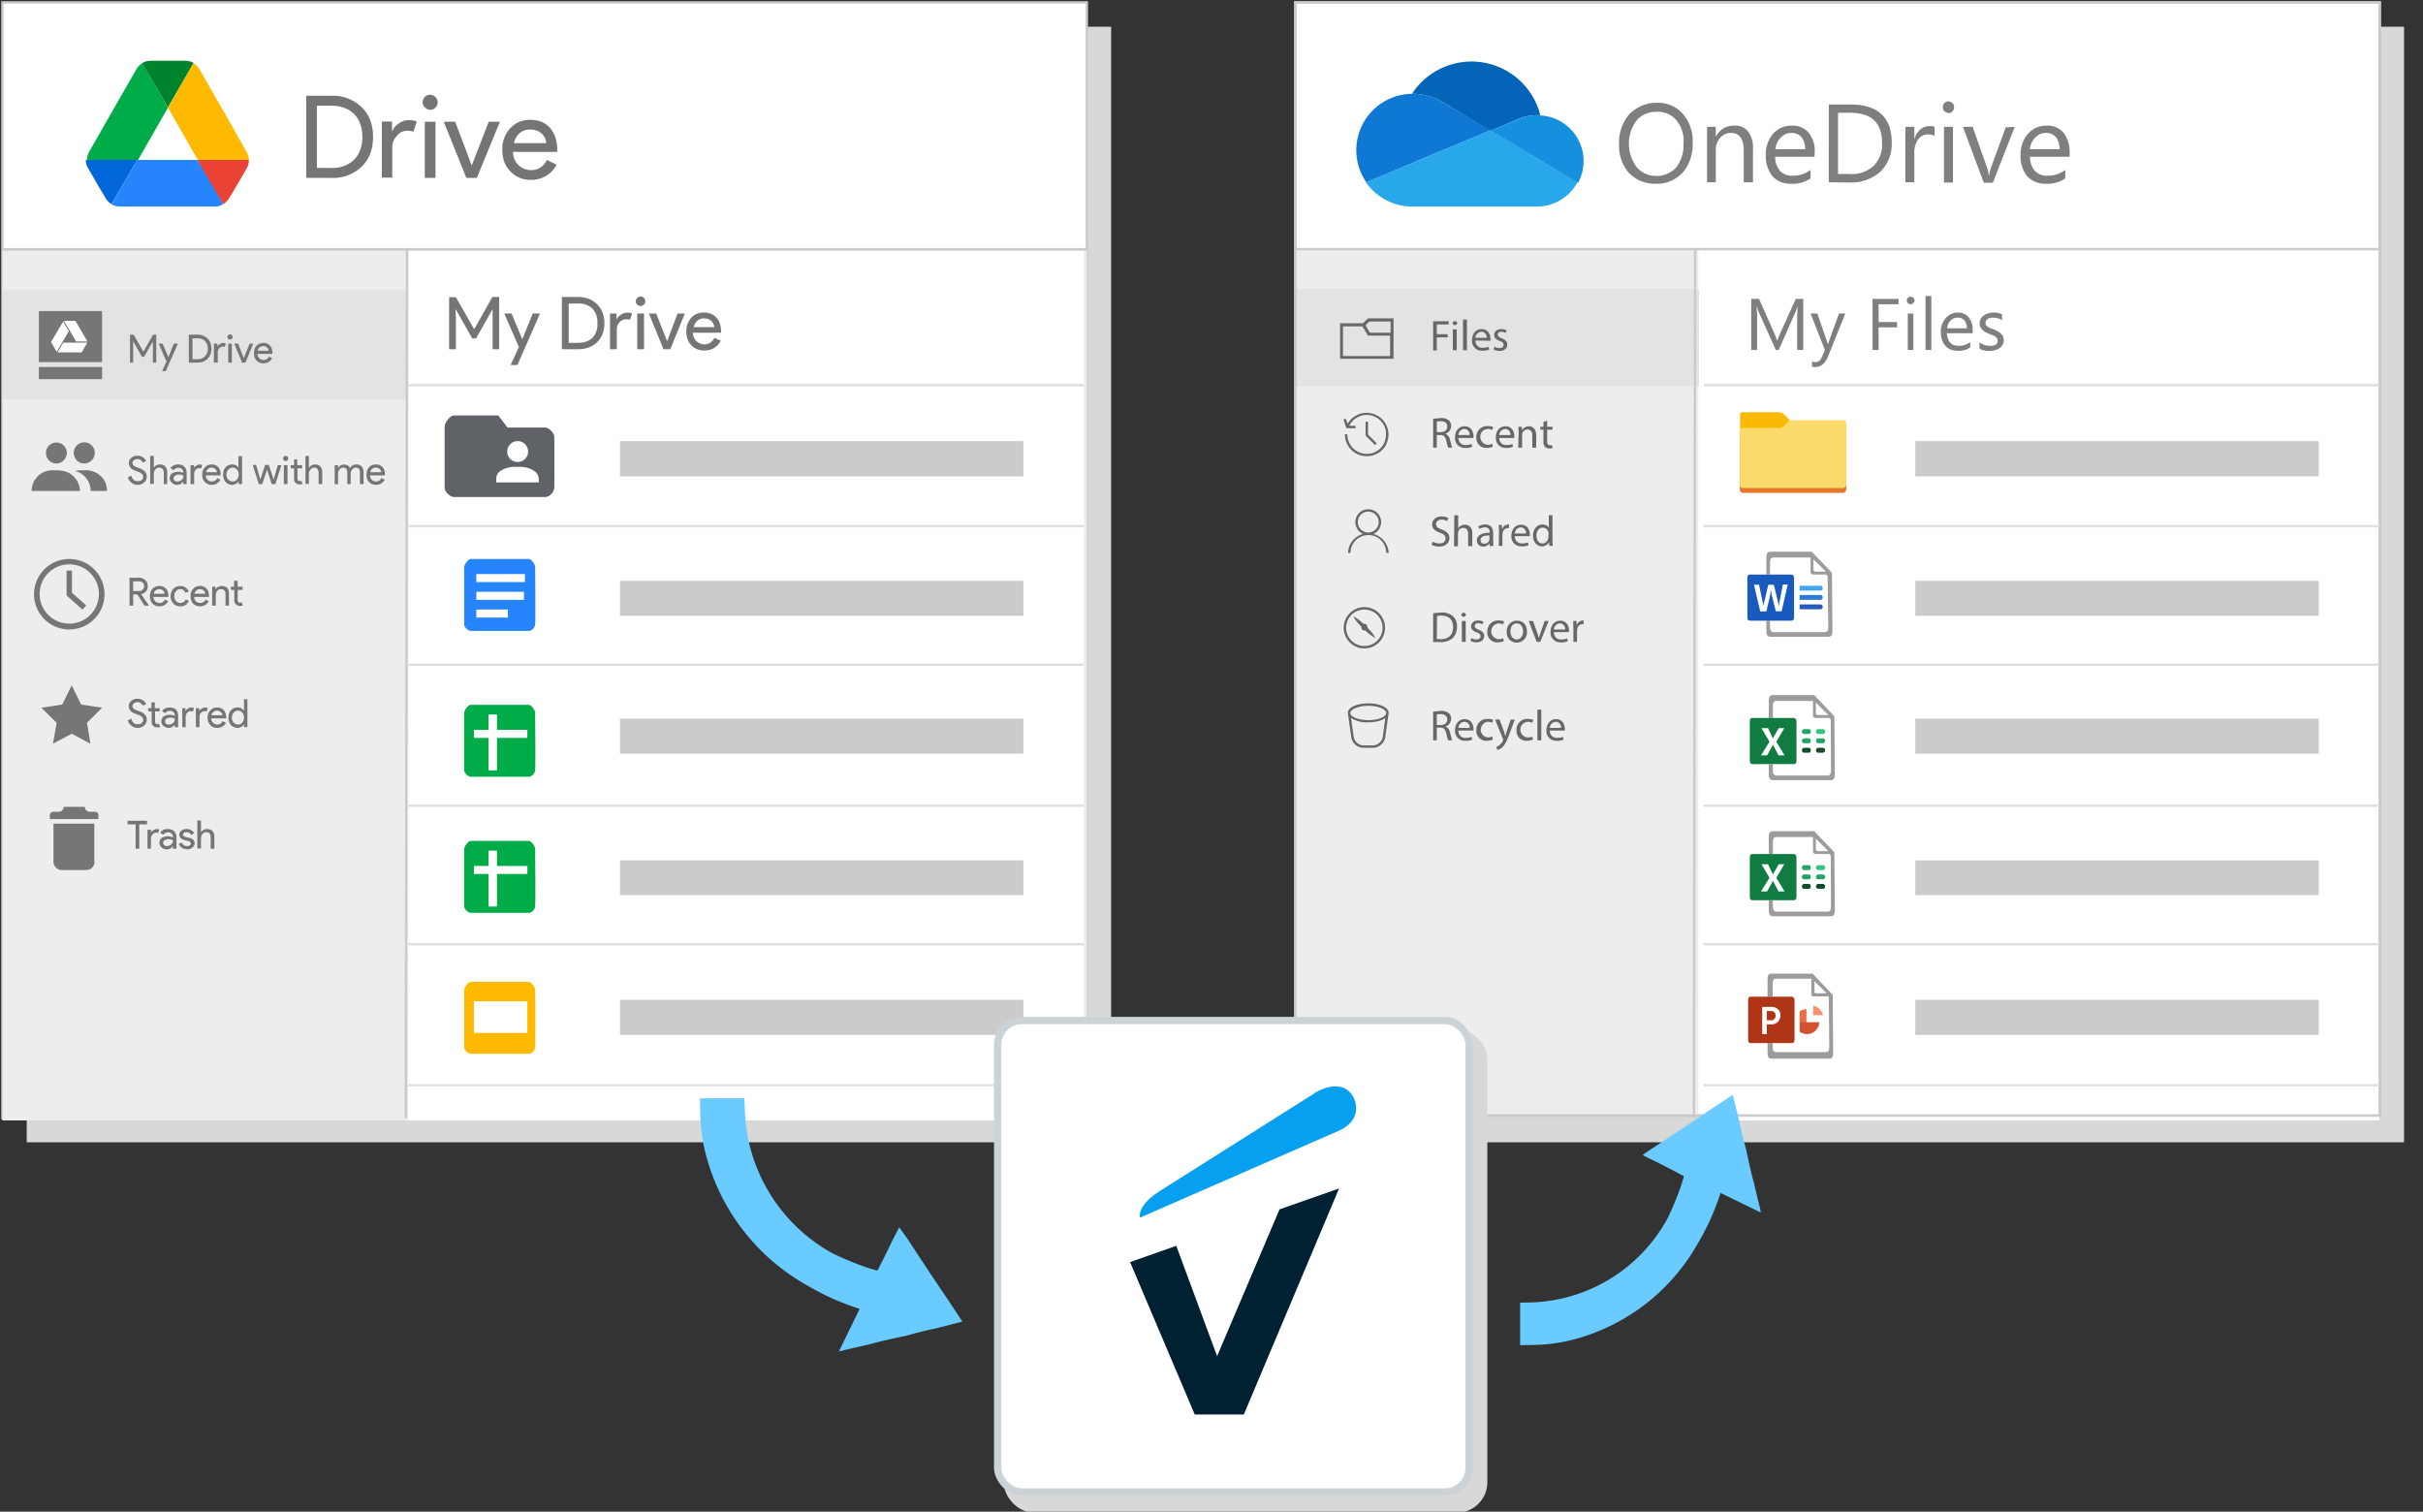
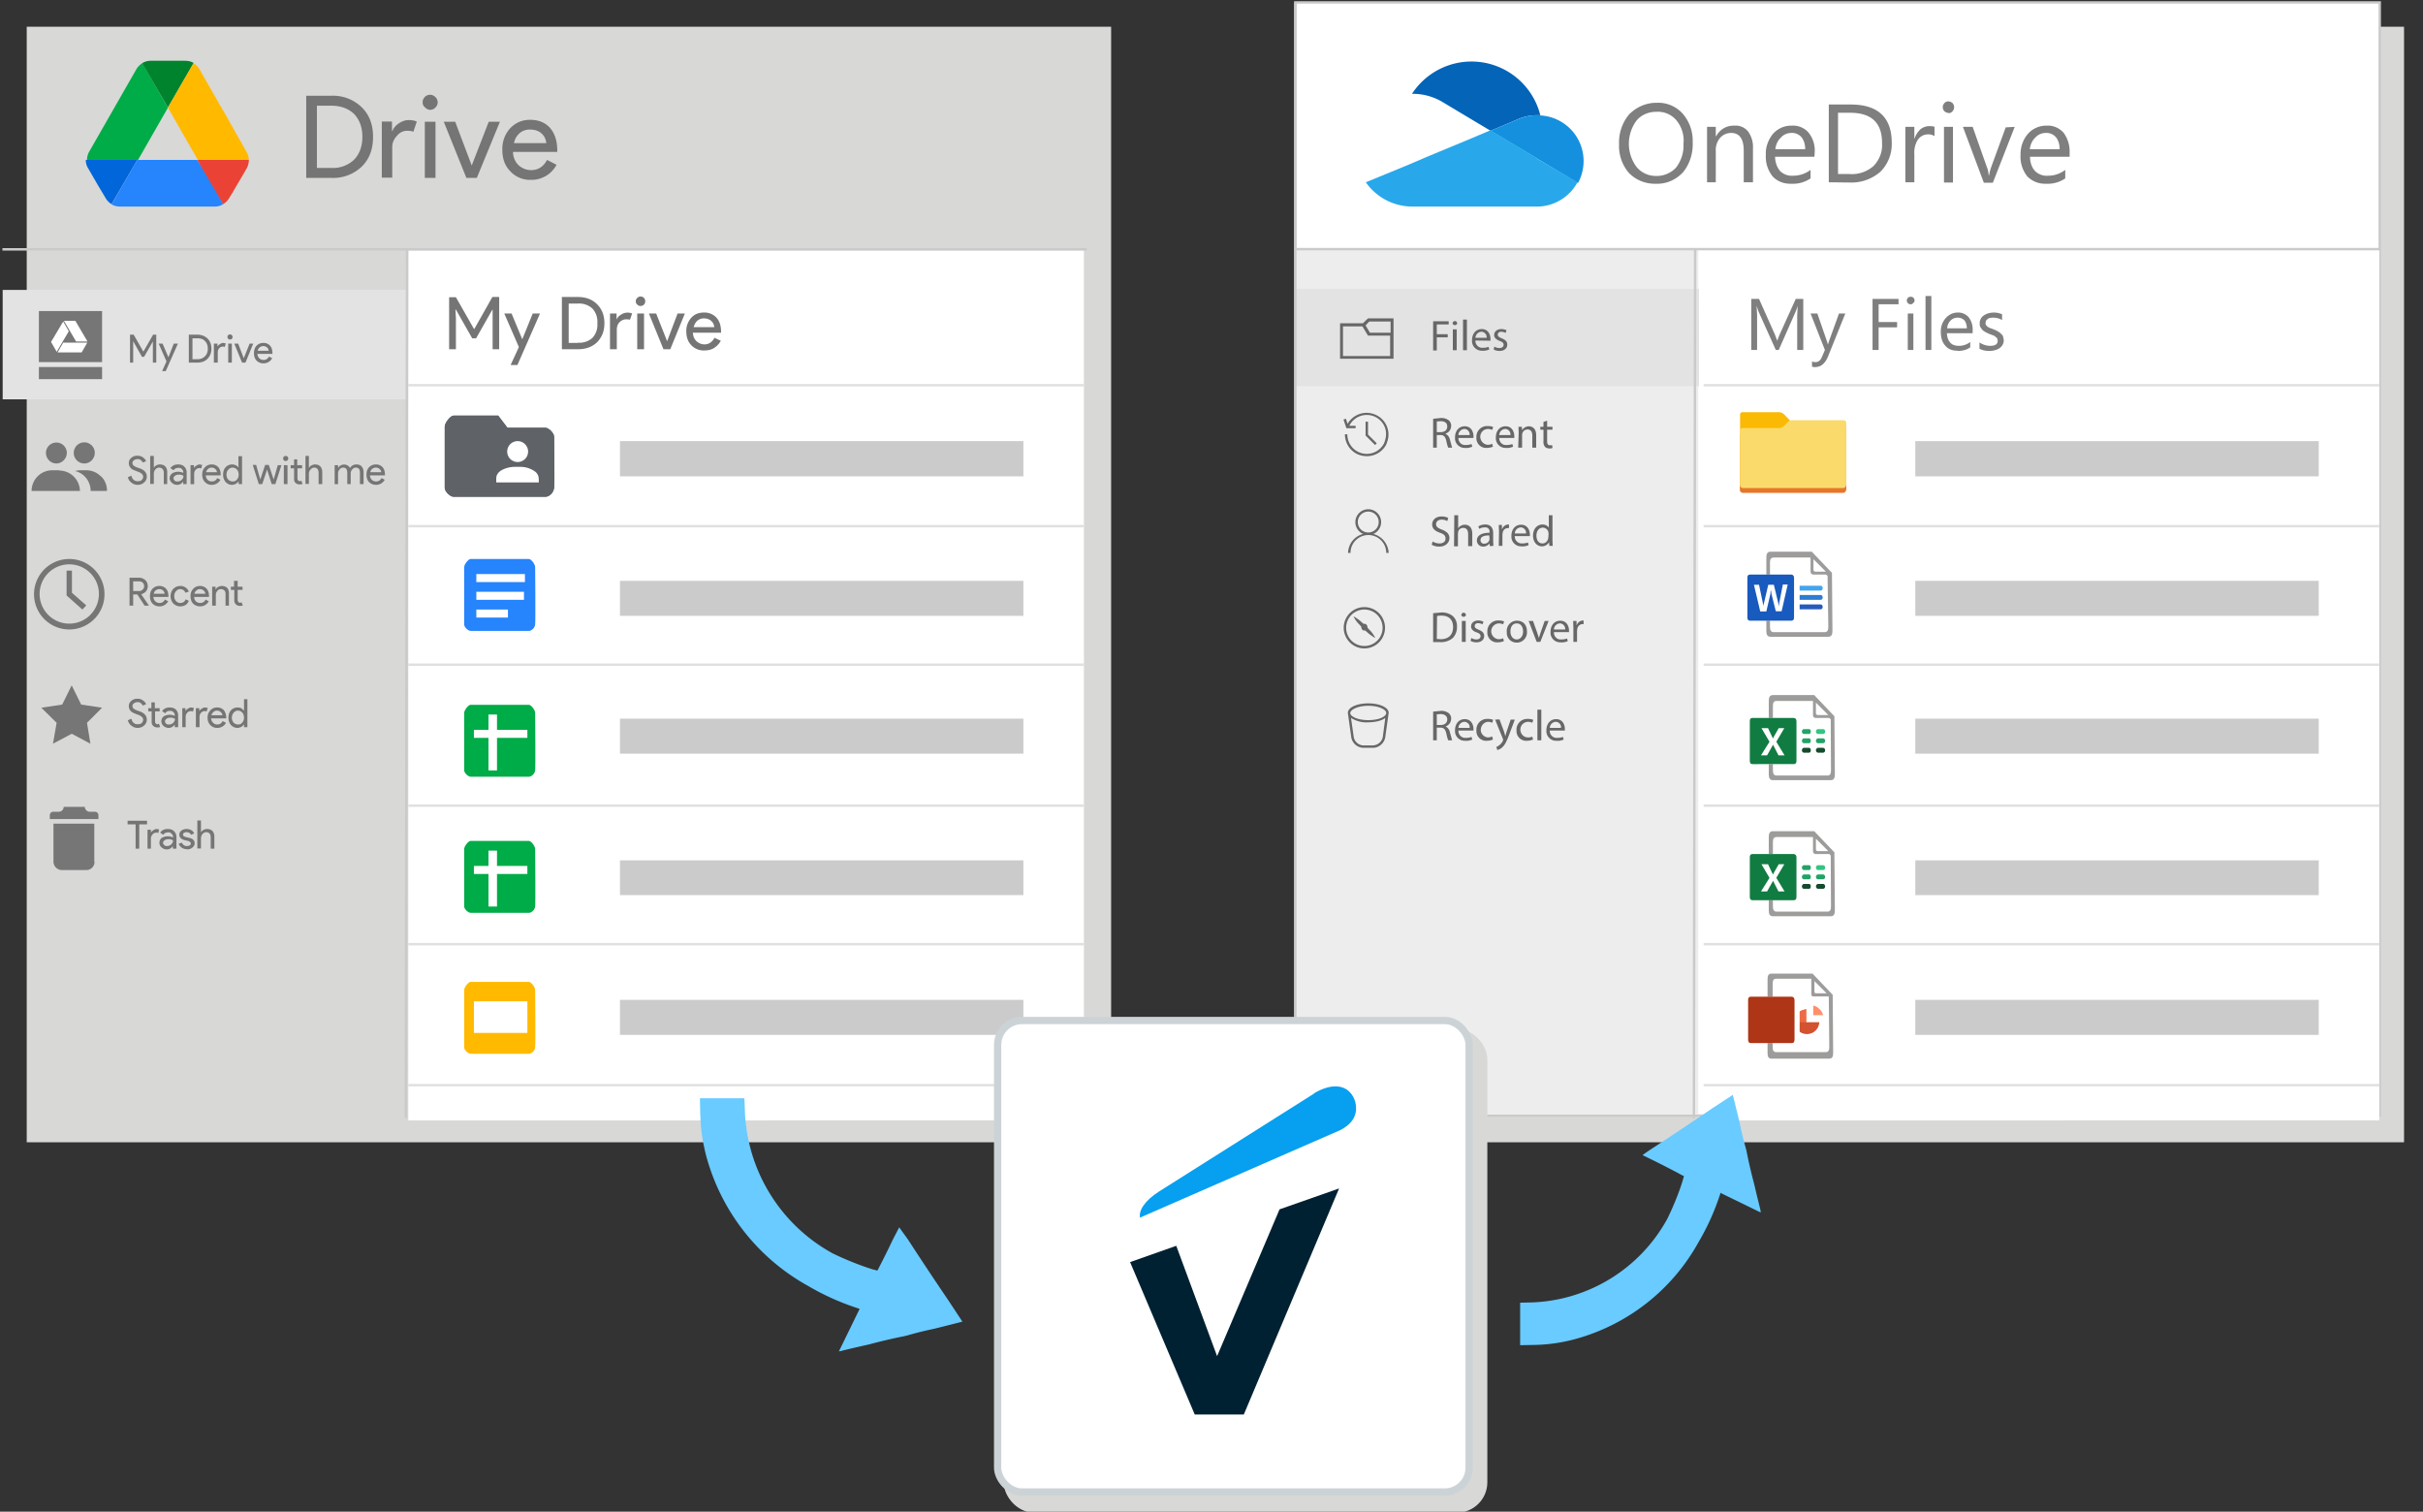
<svg xmlns="http://www.w3.org/2000/svg" id="migrate-gmail-to-outlook" viewBox="0 0 997 622">
  <rect x="0" y="0" width="997" height="622" fill="#333333" stroke="none" />
  <g fill="none" fill-rule="evenodd">
    <path fill="#D8D8D7" fill-rule="nonzero" d="M11 11h446.2v459H11z" />
-     <path fill="#FFF" fill-rule="nonzero" d="M1 1h446.2v460H1z" />
-     <path fill="#FFF" fill-rule="nonzero" stroke="#CACACA" d="M1 1h446.2v459H1z" />
-     <path fill="#EDEDED" fill-rule="nonzero" d="M1 102h446.2v359H1z" />
    <g fill-rule="nonzero">
      <path fill="#FFF" d="M196.8 175h220.6v42H196.8z" />
      <path fill="#69CBFF" d="M235.1 202.7c0 .6-.4 1-1 1.1h-16.8c-.6 0-1-.5-1.1-1.1v-13.3c0-.6.5-1 1.1-1.1h4.8c.3 0 .5.1.7.3l2.2 2.3c.5.5 1.3.8 2 .8h7c.6 0 1 .5 1.1 1.1v9.9z" />
      <path fill="#067FC0" d="M250 190.5h5.1v1h-3.9v3.1h3.6v1h-3.6v4.3H250v-9.4zm12.4 6a3.3 3.3 0 01-3 3.6h-.4a3.3 3.3 0 01-3.3-3.2v-.3a3.3 3.3 0 013-3.6h.4c1.7 0 3.2 1.4 3.3 3.1v.4zm-5.4.1c0 1.5.9 2.6 2.1 2.6 1.2 0 2.1-1.1 2.1-2.6 0-1.1-.6-2.6-2-2.6s-2.1 1.3-2.2 2.6zm7-6.6h1.2v10H264v-10zm9.1 0v8.2l.1 1.8h-1.1l-.1-1.2c-.4.8-1.3 1.4-2.3 1.3-1.6 0-2.9-1.4-2.9-3.5 0-2.3 1.4-3.6 3-3.6.8 0 1.6.3 2 1v-4h1.3zm-1.2 6l-.1-.5a2 2 0 00-1.8-1.5c-1.3 0-2 1.1-2 2.6s.7 2.5 2 2.5c.9 0 1.6-.6 1.8-1.5l.1-.5V196zm4 .8a2.1 2.1 0 002 2.3h.4c.7 0 1.3-.1 2-.4l.1.9c-.7.3-1.5.4-2.3.4a3.1 3.1 0 01-3.3-3v-.5c0-2 1.2-3.7 3.2-3.7 2.2 0 2.8 2 2.8 3.2v.6l-4.9.2zm3.6-.9a1.7 1.7 0 00-1.4-2h-.3a2 2 0 00-1.9 2h3.6zm2.7-.6l-.1-2.1h1.1v1.3h.1a2 2 0 011.9-1.5h.4v1.2h-.4a1.6 1.6 0 00-1.6 1.6l-.1.6v3.6h-1.2l-.1-4.7zm9.8-3.3l-1.6.9-.2-.9 2-1.1h1v9.1h-1.1l-.1-8z" />
      <path fill="#FFF" d="M196.8 237.6h220.6v42H196.8z" />
      <path fill="#69CBFF" d="M235.1 265.3c0 .6-.4 1-1 1.1h-16.8c-.6 0-1-.5-1.1-1.1V252c0-.6.5-1 1.1-1.1h4.8c.3 0 .5.1.7.3l2.2 2.3c.5.5 1.3.8 2 .8h7c.6 0 1 .5 1.1 1.1v9.9z" />
      <path fill="#067FC0" d="M250 253.1h5.1v1h-3.9v3.1h3.6v1h-3.6v4.3H250v-9.4zm12.4 6a3.3 3.3 0 01-3 3.6h-.4a3.3 3.3 0 01-3.3-3.2v-.3a3.3 3.3 0 013-3.6h.4c1.7 0 3.2 1.4 3.3 3.1v.4zm-5.4.1c0 1.5.9 2.6 2.1 2.6 1.2 0 2.1-1.1 2.1-2.6 0-1.1-.6-2.6-2-2.6s-2.1 1.3-2.2 2.6zm7-6.6h1.2v10H264v-10zm9.1 0v8.2l.1 1.8h-1.1l-.1-1.2c-.4.8-1.3 1.4-2.3 1.3-1.6 0-2.9-1.4-2.9-3.5 0-2.3 1.4-3.6 3-3.6.8 0 1.6.3 2 1v-4h1.3zm-1.2 6l-.1-.5c-.2-.8-1-1.4-1.8-1.4-1.3 0-2 1.1-2 2.6s.7 2.5 2 2.5c.9 0 1.6-.6 1.8-1.5l.1-.5v-1.2zm4 .8a2.1 2.1 0 002 2.3h.4c.7 0 1.3-.1 2-.4l.1.9c-.7.3-1.5.4-2.3.4a3.1 3.1 0 01-3.3-3v-.5c0-2 1.2-3.7 3.2-3.7 2.2 0 2.8 2 2.8 3.2v.6l-4.9.2zm3.6-.9a1.7 1.7 0 00-1.4-2h-.3a2 2 0 00-1.9 2h3.6zm2.7-.6l-.1-2.1h1.1v1.3h.1a2 2 0 011.9-1.5h.4v1.2h-.4a1.6 1.6 0 00-1.6 1.6l-.1.6v3.6h-1.2l-.1-4.7zm7.2 4.7v-.8l1-.9c2.3-2.2 3.4-3.4 3.4-4.8.1-.9-.5-1.7-1.4-1.8h-.4c-.7 0-1.4.3-1.9.8l-.4-.9a4 4 0 012.6-.9c1.4-.1 2.7 1 2.8 2.3v.3c0 1.7-1.2 3-3.1 5l-.7.6h4.1v1l-6 .1z" />
      <path fill="#FFF" d="M196.8 299.9h220.6v42H196.8z" />
      <path fill="#69CBFF" d="M235.1 327.6c0 .6-.4 1-1 1.1h-16.8c-.6 0-1-.5-1.1-1.1v-13.3c0-.6.5-1 1.1-1.1h4.8c.3 0 .5.1.7.3l2.2 2.3c.5.5 1.3.8 2 .8h7c.6 0 1 .5 1.1 1.1v9.9z" />
      <path fill="#067FC0" d="M250 315.5h5.1v1h-3.9v3.1h3.6v1h-3.6v4.3H250v-9.4zm12.4 6a3.3 3.3 0 01-3 3.6h-.4a3.3 3.3 0 01-3.3-3.2v-.3a3.3 3.3 0 013-3.6h.4c1.7 0 3.2 1.4 3.3 3.1v.4zm-5.4 0c0 1.5.9 2.6 2.1 2.6 1.2 0 2.1-1.1 2.1-2.6 0-1.1-.6-2.6-2-2.6s-2.1 1.3-2.2 2.6zm7-6.5h1.2v10H264v-10zm9.1 0v8.2l.1 1.8h-1.1l-.1-1.2c-.4.8-1.3 1.4-2.3 1.3-1.6 0-2.9-1.4-2.9-3.5 0-2.3 1.4-3.6 3-3.6.8 0 1.6.3 2 1v-4h1.3zm-1.2 5.9l-.1-.5c-.2-.8-1-1.4-1.8-1.4-1.3 0-2 1.1-2 2.6s.7 2.5 2 2.5c.9 0 1.6-.6 1.8-1.5l.1-.5v-1.2zm4 .8a2.1 2.1 0 002 2.3h.4c.7 0 1.3-.1 2-.4l.1.9c-.7.3-1.5.4-2.3.4a3.1 3.1 0 01-3.3-3v-.5c0-2 1.2-3.7 3.2-3.7 2.2 0 2.8 2 2.8 3.2v.6l-4.9.2zm3.6-.8a1.7 1.7 0 00-1.4-2h-.3a2 2 0 00-1.9 2h3.6zm2.7-.7l-.1-2.1h1.1v1.3h.1a2 2 0 011.9-1.5h.4v1.2h-.4a1.6 1.6 0 00-1.6 1.6l-.1.6v3.6h-1.2l-.1-4.7zm7.4 3.3c.6.4 1.3.6 2 .6 1.6 0 2.1-1 2.1-1.8 0-1.3-1.2-1.8-2.4-1.8h-.7v-.9h.7c.9 0 2-.5 2-1.5a1.4 1.4 0 00-1.4-1.4h-.2c-.7 0-1.3.2-1.8.6l-.3-1a4 4 0 012.4-.6c1.8 0 2.6 1 2.6 2.2 0 1-.7 1.9-1.7 2 1.1.3 2 1.2 2 2.4 0 1.5-1.1 2.7-3.3 2.7-.8 0-1.7-.2-2.4-.6l.4-.9z" />
      <path fill="#FFF" d="M196.8 362.8h220.6v42H196.8z" />
      <path fill="#69CBFF" d="M235.1 390.4c0 .6-.4 1-1 1.1h-16.8c-.6 0-1-.5-1.1-1.1v-13.3c0-.6.5-1 1.1-1.1h4.8c.3 0 .5.1.7.3l2.2 2.3c.5.5 1.3.8 2 .8h7c.6 0 1 .5 1.1 1.1v9.9z" />
      <path fill="#067FC0" d="M250 378.3h5.1v1h-3.9v3.1h3.6v1h-3.6v4.3H250v-9.4zm12.4 6a3.3 3.3 0 01-3 3.6h-.4a3.3 3.3 0 01-3.3-3.2v-.3a3.3 3.3 0 013-3.6h.4c1.7 0 3.2 1.4 3.3 3.1v.4zm-5.4.1c0 1.5.9 2.6 2.1 2.6 1.2 0 2.1-1.1 2.1-2.6 0-1.1-.6-2.6-2-2.6s-2.1 1.3-2.2 2.6zm7-6.6h1.2v10H264v-10zm9.1 0v8.2l.1 1.8h-1.1l-.1-1.2c-.4.8-1.3 1.4-2.3 1.3-1.6 0-2.9-1.4-2.9-3.5 0-2.3 1.4-3.6 3-3.6.8 0 1.6.3 2 1v-4h1.3zm-1.2 5.9l-.1-.5c-.2-.8-1-1.4-1.8-1.4-1.3 0-2 1.1-2 2.6s.7 2.5 2 2.5c.9 0 1.6-.6 1.8-1.5l.1-.5v-1.2zm4 .9a2.1 2.1 0 002 2.3h.4c.7 0 1.3-.1 2-.4l.1.9c-.7.3-1.5.4-2.3.4a3.1 3.1 0 01-3.3-3v-.5c0-2 1.2-3.7 3.2-3.7 2.2 0 2.8 2 2.8 3.2v.6l-4.9.2zm3.6-.9a1.7 1.7 0 00-1.4-2h-.3a2 2 0 00-1.9 2h3.6zm2.7-.6l-.1-2.1h1.1v1.3h.1a2 2 0 011.9-1.5h.4v1.2h-.4a1.6 1.6 0 00-1.6 1.6l-.1.6v3.6h-1.2l-.1-4.7zm11 4.7v-2.5H289v-.8l4.1-5.8h1.3v5.7h1.3v1h-1.3v2.5l-1.2-.1zm0-3.5v-4.4l-.8 1.3-2.2 3.1h3z" />
    </g>
    <path fill="#FFF" fill-rule="nonzero" d="M168 103h278v358H168z" />
    <g stroke="#E1E0E0">
      <path d="M168 216.5h278M168 273.5h278M168 331.5h278M168 388.5h278M168 446.5h278M168 158.5h278" />
    </g>
    <g fill-rule="nonzero">
      <path fill="#CCCBCB" d="M255.1 181.5h166V196h-166zM255.1 239h166v14.4h-166zM255.1 295.7h166v14.4h-166zM255.1 354h166v14.3h-166zM255.1 411.4h166v14.4h-166z" />
      <path fill="#5F6368" d="M224.5 204.4h-37.9c-1.4 0-3.6-2.2-3.6-3.6v-25.3c0-1.4 2.2-4.4 3.6-4.5H205l3.8 5h15.6c1.4 0 3.6 2.2 3.6 3.7 0 1.4.3 19 0 21.1-.3 2.1-2 3.5-3.4 3.6z" />
      <path fill="#5F6368" d="M224.5 204.4h-37.9c-1.4 0-3.6-2.2-3.6-3.6v-25.3c0-1.4 2.2-4.4 3.6-4.5H205l3.8 5h15.6c1.4 0 3.6 2.2 3.6 3.7 0 1.4.3 19 0 21.1-.3 2.1-2 3.5-3.4 3.6z" />
      <path fill="#FFF" d="M213 181.5a4.3 4.3 0 104.3 4.3c0-2.4-2-4.3-4.3-4.3zm-1.4 10.6c-2 0-4.8.8-6.2 2.1-1.4 1.4-1.2 2.3-1.2 4.3h17.5c0-2.1 0-3-1.3-4.3a10.3 10.3 0 00-6.2-2.1h-2.6z" />
      <path fill="#2684FC" d="M217.7 259.6h-24c-1.1 0-2.7-1.6-2.7-2.6v-23.7c0-1 1.6-3.2 2.6-3.3h24c1 0 2.6 2.2 2.6 3.3 0 1 .2 22.1 0 23.7-.2 1.5-1.5 2.5-2.5 2.6z" />
      <path fill="#FFF" d="M196 239.5v-3.3H216v3.3zM196 246.8v-3.3h19.6v3.3zM196 254.1v-3.3h13v3.3z" />
      <g>
        <path fill="#00AC47" d="M217.7 319.6h-24c-1.1 0-2.7-1.6-2.7-2.6v-23.7c0-1 1.6-3.2 2.6-3.3h24c1 0 2.6 2.2 2.6 3.3 0 1 .2 22.1 0 23.7-.2 1.5-1.5 2.5-2.5 2.6z" />
        <g fill="#FFF">
          <path d="M201 317v-23h3.5v23z" />
          <path d="M195 303.6v-3.3h22v3.3z" />
        </g>
      </g>
      <g>
        <path fill="#00AC47" d="M217.7 375.6h-24c-1.1 0-2.7-1.6-2.7-2.6v-23.7c0-1 1.6-3.2 2.6-3.3h24c1 0 2.6 2.2 2.6 3.3 0 1 .2 22.1 0 23.7-.2 1.5-1.5 2.5-2.5 2.6z" />
        <g fill="#FFF">
          <path d="M201 373v-23h3.5v23z" />
          <path d="M195 359.6v-3.3h22v3.3z" />
        </g>
      </g>
      <g>
        <path fill="#FFBA00" d="M217.7 433.6h-24c-1.1 0-2.7-1.6-2.7-2.6v-23.7c0-1 1.6-3.2 2.6-3.3h24c1 0 2.6 2.2 2.6 3.3 0 1 .2 22.1 0 23.7-.2 1.5-1.5 2.5-2.5 2.6z" />
        <path fill="#FFF" d="M195 425v-13h22v13z" />
      </g>
    </g>
    <path fill="#757575" fill-rule="nonzero" d="M187.6 143.7V131l-.2-3.6h.2l6.7 11.8h1.6l6.7-11.8h.1v16.3h2.7v-21.5h-2.8l-7.4 13.1h-.2l-7.4-13h-2.8v21.4h2.8zm25.3 6.5l9.3-21.2h-3l-4.3 10.6-4.4-10.6h-3l6 13.8-3.4 7.4h2.8zm24.9-6.5c3.3 0 6-1 8-3 1.9-2 2.9-4.5 2.9-7.7s-1-5.8-3-7.8-4.6-3-7.9-3h-6.6v21.5h6.6zm0-2.6H234v-16.2h3.8a8 8 0 016 2.1 8 8 0 012 6 8 8 0 01-2 6 8 8 0 01-6 2zm16 2.6v-8c0-1.2.3-2.2 1-3 .9-.9 1.8-1.3 2.8-1.3.7 0 1.3 0 1.6.2l.9-2.6a4.8 4.8 0 00-4.6.5 4 4 0 00-1.8 2V129H251v14.7h2.7zm9.8-17.8c.5 0 1-.2 1.4-.6.3-.3.5-.8.5-1.3 0-.6-.2-1-.5-1.4-.4-.4-.9-.6-1.4-.6-.6 0-1 .2-1.4.6-.4.4-.6.8-.6 1.4 0 .5.2 1 .6 1.3.4.4.8.6 1.4.6zm1.4 17.8V129h-2.8v14.7h2.8zm10.8 0l6-14.7h-3l-4.3 11.4L270 129h-3l6 14.7h2.7zm14 .5c1.5 0 2.9-.3 4-1 1.2-.8 2.1-1.7 2.8-3L294 139c-1 1.8-2.4 2.7-4.1 2.7-1.3 0-2.4-.5-3.3-1.3-1-1-1.4-2-1.5-3.5h11.6v-.3c0-2.6-.6-4.5-2-6a6.7 6.7 0 00-5.1-2c-2.1 0-3.9.7-5.2 2.2a8 8 0 00-2 5.6c0 2.2.6 4.1 2 5.6a7 7 0 005.4 2.2zm4-9.6h-8.4c.3-1 .8-2 1.5-2.6a4 4 0 012.7-1c1.3 0 2.3.4 3 1 .8.7 1.2 1.6 1.3 2.6z" />
    <path fill="#E3E3E3" fill-rule="nonzero" d="M1.1 119.3h166v45H1.1z" />
    <g fill-rule="nonzero">
      <path fill="#767676" d="M36.8 334h2.3c.7 0 1.4.6 1.4 1.4v1.6h-20v-1.6c0-.8.7-1.4 1.4-1.4h2.3a2 2 0 002-2h8.7c0 1 .9 2 2 2zm2 20.6v-15.7H22v15.7a3.5 3.5 0 003.6 3.4h9.9c1.9 0 3.4-1.5 3.4-3.4z" />
      <path fill="#757575" d="M57.3 349.2v-10h3.2v-1.5h-8v1.5h3.3v10h1.5zm4.8 0v-4.3c0-.6.3-1.1.7-1.6a2 2 0 011.4-.7c.4 0 .7 0 .9.2l.4-1.5-1-.2c-.5 0-1 .2-1.4.5-.5.3-.8.6-1 1v-1.2h-1.4v7.8H62zm6.6.3c1 0 1.8-.5 2.4-1.4v1.1h1.5v-4.8c0-1-.4-1.8-1-2.4-.6-.6-1.5-.9-2.6-.9-1.4 0-2.4.5-3.1 1.5l1.3.9c.4-.7 1.1-1 2-1 .5 0 1 0 1.3.5.4.3.7.7.7 1.3v.3c-.6-.3-1.3-.5-2.2-.5-1 0-1.9.3-2.5.7-.6.5-.9 1.2-.9 2 0 .7.3 1.4.9 1.9.6.5 1.3.8 2.2.8zm0-1.4c-.4 0-.8 0-1-.3-.4-.3-.6-.6-.6-1s.2-.8.6-1c.4-.4 1-.5 1.5-.5a3 3 0 012 .5c0 .7-.3 1.2-.8 1.7-.5.4-1 .6-1.6.6zm8.2 1.4c.9 0 1.7-.3 2.2-.7.6-.5 1-1 1-1.8 0-1.2-.8-2-2.4-2.3l-1.2-.3c-.8-.2-1.2-.5-1.2-1 0-.3.1-.5.4-.7.3-.2.7-.3 1-.3.5 0 .8.1 1.2.3.3.2.6.4.7.8l1.3-.6c-.2-.5-.6-1-1.2-1.3-.5-.3-1.1-.5-1.8-.5-1 0-1.7.2-2.3.7a2 2 0 00-.8 1.7c0 1 .7 1.8 2.2 2.2l1.4.3c.8.3 1.1.6 1.1 1.1 0 .3-.1.5-.4.7-.3.2-.7.3-1.2.3a2 2 0 01-1.2-.3c-.4-.3-.7-.7-.9-1.1l-1.3.5a3.6 3.6 0 003.4 2.2zm5.8-.3v-4.3c0-.6.2-1.2.6-1.7.4-.5 1-.8 1.5-.8 1.3 0 1.9.8 1.9 2.2v4.6h1.5v-5c0-1-.3-1.7-.8-2.3-.5-.5-1.3-.8-2.2-.8a3 3 0 00-1.5.4c-.4.2-.8.6-1 1V337.6h-1.5v11.5h1.5z" />
      <path fill="#767676" d="M29.5 282l3.9 7.9 8.6 1.3-6.2 6.2 1.4 8.6-7.7-4.1-7.7 4.1 1.5-8.6-6.3-6.2 8.6-1.3z" />
      <path fill="#757575" d="M56.6 299.5c1 0 2-.3 2.7-1a3 3 0 001.1-2.4 3 3 0 00-.7-2c-.5-.6-1.3-1.1-2.5-1.5a8 8 0 01-2.2-1c-.3-.3-.5-.7-.5-1 0-.5.2-1 .6-1.2.4-.3.9-.5 1.5-.5.5 0 1 .1 1.3.4.4.3.7.7.8 1l1.4-.5c-.2-.7-.7-1.2-1.3-1.6-.6-.5-1.4-.7-2.3-.7-1 0-1.8.3-2.5.9-.7.6-1 1.3-1 2.1 0 1.2.6 2.2 1.8 2.8l1.7.7a5 5 0 011.9 1c.3.3.5.7.5 1.1 0 .6-.2 1-.6 1.4-.4.4-1 .5-1.7.5l-.8-.1a2.7 2.7 0 01-1.4-1.2l-.4-1-1.4.7c.3 1 .8 1.7 1.5 2.2a4 4 0 002.5.9zm8-.2c.5 0 1 0 1.3-.2l-.5-1.3a1.8 1.8 0 01-.6.2 1 1 0 01-.7-.3c-.2-.2-.3-.6-.3-1v-4h1.9v-1.3h-2V289h-1.4v2.4H61v1.3h1.4v4.4c0 .7.2 1.2.7 1.6.4.4 1 .6 1.5.6zm4.8.2c1 0 1.9-.5 2.5-1.4v1.1h1.4v-4.8c0-1-.3-1.8-.9-2.4-.6-.6-1.5-.9-2.6-.9-1.4 0-2.4.5-3.1 1.5l1.3.9c.4-.7 1-1 1.9-1 .5 0 1 0 1.4.5.4.3.6.7.6 1.3v.3c-.5-.3-1.2-.5-2.1-.5-1 0-1.9.3-2.5.7-.6.5-.9 1.2-.9 2 0 .7.3 1.4.9 1.9.6.5 1.3.8 2.1.8zm.2-1.4c-.5 0-.9 0-1.2-.3-.3-.3-.5-.6-.5-1s.2-.8.6-1c.4-.4 1-.5 1.5-.5a3 3 0 012 .5c0 .7-.3 1.2-.8 1.7-.5.4-1 .6-1.6.6zm6.8 1.1v-4.3c0-.6.2-1.1.6-1.6a2 2 0 011.4-.7c.4 0 .7 0 1 .2l.4-1.5-1.1-.2c-.5 0-1 .2-1.4.5-.5.3-.8.6-1 1v-1.2H75v7.8h1.5zm5.7 0v-4.3c0-.6.2-1.1.6-1.6a2 2 0 011.5-.7c.3 0 .6 0 .8.2l.5-1.5-1.1-.2c-.5 0-1 .2-1.4.5-.5.3-.8.6-1 1v-1.2h-1.4v7.8h1.5zm7.3.3a4 4 0 003.6-2.1l-1.4-.7c-.5 1-1.2 1.4-2.2 1.4-.7 0-1.2-.2-1.7-.7-.5-.5-.8-1-.8-1.8h6.2v-.2c0-1.4-.4-2.4-1-3.2a3.6 3.6 0 00-2.8-1.1c-1.2 0-2 .4-2.8 1.2-.7.8-1.1 1.8-1.1 3s.4 2.2 1.1 3c.8.8 1.7 1.2 2.9 1.2zm2.1-5.2H87c.1-.5.4-1 .8-1.3.4-.4.9-.6 1.4-.6.7 0 1.2.2 1.6.6.4.3.7.8.7 1.3zm6.2 5.2c.6 0 1-.2 1.6-.4.4-.3.8-.6 1-1h.1v1.1h1.4v-11.5h-1.4v4.7l-1.1-1c-.5-.2-1-.3-1.6-.3-1 0-2 .4-2.7 1.2-.7.8-1 1.8-1 3 0 1.1.3 2.1 1 3 .8.8 1.7 1.2 2.7 1.2zm.2-1.4c-.7 0-1.3-.3-1.8-.8-.4-.5-.7-1.2-.7-2s.3-1.5.7-2c.5-.6 1.1-.9 1.8-.9s1.3.3 1.8.8c.5.6.7 1.3.7 2a3 3 0 01-.7 2.1c-.5.6-1 .8-1.8.8z" />
      <path fill="#767676" d="M28.5 259a14.5 14.5 0 110-29 14.5 14.5 0 010 29zm0-26.8a12.2 12.2 0 1012.2 12.2c0-6.8-5.5-12.2-12.2-12.2zm7 16.9l-5.9-5.2v-9.1h-2.2V245l6.5 5.8 1.6-1.7z" />
      <path fill="#757575" d="M54.8 249.2v-4.6h1.7l3 4.6h1.8l-3.2-4.7c.8-.2 1.4-.6 2-1.2.5-.7.7-1.4.7-2.1 0-1-.3-1.8-1-2.5-.7-.6-1.6-1-2.5-1h-4v11.5h1.5zm2.4-6h-2.4v-4h2.5c.6 0 1 .2 1.5.6.3.4.5.8.5 1.4 0 .5-.2 1-.6 1.4-.4.4-1 .6-1.5.6zm8.4 6.3a4 4 0 003.6-2.1l-1.3-.7c-.6 1-1.3 1.4-2.2 1.4-.7 0-1.3-.2-1.8-.7-.5-.5-.7-1-.8-1.8h6.2v-.2c0-1.4-.3-2.4-1-3.2a3.6 3.6 0 00-2.8-1.1c-1.1 0-2 .4-2.8 1.2-.7.8-1 1.8-1 3s.3 2.2 1 3c.8.8 1.8 1.2 2.9 1.2zm2.1-5.2h-4.4c0-.5.3-1 .7-1.3.4-.4 1-.6 1.5-.6.6 0 1.2.2 1.6.6.4.3.6.8.6 1.3zm6.5 5.2c.8 0 1.5-.2 2.2-.6.6-.4 1-1 1.3-1.7l-1.3-.6c-.4 1-1.2 1.5-2.3 1.5-.6 0-1.2-.3-1.7-.8a3 3 0 01-.7-2c0-.8.2-1.5.7-2 .5-.6 1-.9 1.7-.9 1 0 1.8.5 2.2 1.5l1.4-.5a3.7 3.7 0 00-3.4-2.3c-1.2 0-2.2.4-3 1.2-.7.8-1.1 1.8-1.1 3s.4 2.2 1.1 3c.8.8 1.8 1.2 3 1.2zm8.1 0a4 4 0 003.6-2.1l-1.3-.7c-.5 1-1.3 1.4-2.2 1.4-.7 0-1.3-.2-1.8-.7-.5-.5-.7-1-.7-1.8H86v-.2c0-1.4-.3-2.4-1-3.2a3.6 3.6 0 00-2.8-1.1c-1 0-2 .4-2.7 1.2-.8.8-1.1 1.8-1.1 3s.3 2.2 1 3c.8.8 1.8 1.2 3 1.2zm2.2-5.2H80c.1-.5.4-1 .8-1.3.4-.4.8-.6 1.4-.6.7 0 1.2.2 1.6.6.4.3.6.8.7 1.3zm4.3 4.9v-4.3c0-.7.2-1.3.6-1.7.3-.5.8-.8 1.4-.8 1.3 0 2 .7 2 2v4.8h1.4v-5c0-1-.2-1.7-.7-2.3-.6-.5-1.3-.8-2.3-.8a3 3 0 00-1.4.4c-.5.2-.8.6-1 1h-.1v-1.1h-1.4v7.8h1.5zm9.8.1c.5 0 1 0 1.3-.2l-.5-1.3a1.8 1.8 0 01-.6.2 1 1 0 01-.7-.3c-.2-.2-.3-.6-.3-1v-4h2v-1.3h-2V239h-1.5v2.4H95v1.3h1.4v4.4c0 .7.3 1.2.7 1.6.4.4 1 .6 1.6.6z" />
      <path fill="#767676" d="M27.5 186.3c0 2.4-2 4.4-4.3 4.4-2.4 0-4.3-2-4.3-4.4a4.3 4.3 0 017.3-3c.8.8 1.3 1.9 1.3 3zm7.2-4.3a4.3 4.3 0 000 8.7c2.4 0 4.3-2 4.3-4.4 0-2.4-2-4.3-4.3-4.3zm-10.4 11.5h-3A8.5 8.5 0 0013 202H32.9a8.6 8.6 0 00-8.5-8.4zm17.3 2.6a8.4 8.4 0 00-6-2.6h-3l-1.8.3c3.8.8 6.5 4.3 6.5 8.2H44a8 8 0 00-2.4-6z" />
      <path fill="#757575" d="M56.6 199.5c1 0 2-.3 2.7-1a3 3 0 001.1-2.4 3 3 0 00-.7-2c-.5-.6-1.3-1.1-2.5-1.5a8 8 0 01-2.2-1c-.3-.3-.5-.7-.5-1 0-.5.2-1 .6-1.2.4-.3.9-.5 1.5-.5.5 0 1 .1 1.3.4.4.3.7.7.8 1l1.4-.5c-.2-.7-.7-1.2-1.3-1.6-.6-.5-1.4-.7-2.3-.7-1 0-1.8.3-2.5.9-.7.6-1 1.3-1 2.1 0 1.2.6 2.2 1.8 2.8l1.7.7a5 5 0 011.9 1c.3.3.5.7.5 1.1 0 .6-.2 1-.6 1.4-.4.4-1 .5-1.7.5l-.8-.1a2.7 2.7 0 01-1.4-1.2l-.4-1-1.4.7c.3 1 .8 1.7 1.5 2.2a4 4 0 002.5.9zm6.7-.3v-4.3c0-.6.2-1.2.6-1.7.4-.5 1-.8 1.5-.8 1.3 0 2 .8 2 2.2v4.6h1.4v-5c0-1-.3-1.7-.8-2.3-.5-.5-1.2-.8-2.2-.8a3 3 0 00-1.5.4c-.4.2-.8.6-1 1V187.6h-1.5v11.5h1.5zm9.6.3c1 0 1.9-.5 2.5-1.4v1.1h1.4v-4.8c0-1-.3-1.8-1-2.4-.5-.6-1.4-.9-2.5-.9-1.4 0-2.4.5-3.2 1.5l1.3.9c.5-.7 1.2-1 2-1 .5 0 1 0 1.4.5.4.3.6.7.6 1.3v.3c-.5-.3-1.3-.5-2.1-.5-1 0-1.9.3-2.5.7-.6.5-1 1.2-1 2 0 .7.4 1.4 1 1.9.5.5 1.3.8 2.1.8zm.1-1.4c-.4 0-.8 0-1.1-.3-.3-.3-.5-.6-.5-1s.2-.8.6-1c.4-.4 1-.5 1.5-.5a3 3 0 012 .5c0 .7-.3 1.2-.8 1.7-.5.4-1 .6-1.7.6zm6.9 1.1v-4.3c0-.6.2-1.1.6-1.6a2 2 0 011.4-.7c.4 0 .7 0 .9.2l.4-1.5-1-.2c-.5 0-1 .2-1.4.5-.5.3-.8.6-1 1v-1.2h-1.4v7.8h1.5zm7.2.3a4 4 0 003.6-2.1l-1.3-.7c-.5 1-1.3 1.4-2.2 1.4-.7 0-1.3-.2-1.8-.7-.4-.5-.7-1-.7-1.8h6.1v-.2c0-1.4-.3-2.4-1-3.2a3.6 3.6 0 00-2.8-1.1c-1 0-2 .4-2.7 1.2-.8.8-1.1 1.8-1.1 3s.3 2.2 1.1 3c.7.8 1.7 1.2 2.8 1.2zm2.2-5.2h-4.5c.1-.5.4-1 .8-1.3.4-.4.9-.6 1.4-.6.7 0 1.2.2 1.6.6.4.3.6.8.7 1.3zm6.2 5.2c.5 0 1-.2 1.5-.4.5-.3.9-.6 1.1-1h.1v1.1h1.4v-11.5h-1.5v3.7l.1 1a3.4 3.4 0 00-2.7-1.3c-1 0-2 .4-2.7 1.2-.7.8-1 1.8-1 3 0 1.1.3 2.1 1 3 .8.8 1.6 1.2 2.7 1.2zm.2-1.4c-.7 0-1.3-.3-1.8-.8s-.7-1.2-.7-2 .2-1.5.7-2c.5-.6 1.1-.9 1.8-.9s1.3.3 1.8.8c.5.6.7 1.3.7 2a3 3 0 01-.7 2.1c-.5.6-1 .8-1.8.8zm12.2 1.1l2-6 1.9 6h1.5l2.5-7.8h-1.5l-1.7 5.9-2-6h-1.5l-2 6-1.7-6H104l2.5 7.9h1.5zm9.6-9.5c.3 0 .6-.1.8-.3.2-.2.3-.5.3-.7a1 1 0 00-.3-.8 1 1 0 00-.8-.3 1 1 0 00-.7.3 1 1 0 00-.3.8c0 .2.1.5.3.7.2.2.5.3.7.3zm.8 9.5v-7.8h-1.5v7.8h1.5zm4.8.1c.5 0 1 0 1.4-.2l-.5-1.3a1.8 1.8 0 01-.7.2 1 1 0 01-.6-.3c-.2-.2-.3-.6-.3-1v-4h1.9v-1.3h-2V189H121v2.4h-1.4v1.3h1.4v4.4c0 .7.2 1.2.6 1.6.5.4 1 .6 1.6.6zm4-.1v-4.3c0-.6.2-1.2.7-1.7.4-.5.9-.8 1.5-.8 1.2 0 1.8.8 1.8 2.2v4.6h1.5v-5c0-1-.3-1.7-.8-2.3-.5-.5-1.2-.8-2.2-.8a3 3 0 00-1.4.4c-.5.2-.8.6-1 1h-.1V187.6h-1.4v11.5h1.4zm12 0v-4.3c0-.7.2-1.3.6-1.7.4-.5.9-.8 1.4-.8.7 0 1.1.2 1.4.5.2.4.4.9.4 1.6v4.7h1.4v-4.3c0-.7.2-1.3.6-1.7.4-.5.9-.8 1.4-.8.7 0 1.1.2 1.4.5.3.4.4.9.4 1.6v4.7h1.5v-4.9c0-1-.3-1.8-.8-2.4-.5-.5-1.2-.8-2-.8a3 3 0 00-2.8 1.5c-.2-.5-.5-.8-1-1.1a2.9 2.9 0 00-2.8 0c-.5.2-.8.6-1 1h-.1v-1.1h-1.4v7.8h1.4zm15.6.3a4 4 0 003.6-2.1l-1.3-.7c-.6 1-1.3 1.4-2.2 1.4-.7 0-1.3-.2-1.8-.7-.5-.5-.7-1-.8-1.8h6.2v-.2c0-1.4-.3-2.4-1-3.2a3.6 3.6 0 00-2.8-1.1c-1.1 0-2 .4-2.8 1.2-.7.8-1 1.8-1 3s.3 2.2 1 3c.8.8 1.8 1.2 3 1.2zm2.2-5.2h-4.5c0-.5.3-1 .7-1.3.4-.4 1-.6 1.5-.6.7 0 1.2.2 1.6.6.4.3.6.8.7 1.3z" />
      <path fill="#767676" d="M16 128h26v21H16zM16 151h26v5H16z" />
      <path fill="#FFF" d="M23.7 145l2.3-4h9.9l-2.3 4h-10zm12.3-4.5l-5-8.5h-4.7l5 8.5H36zm-12.7 4.3l5-8.5-2.3-4-5 8.4 2.3 4z" />
      <path fill="#757575" d="M54.8 149.2v-8.8l3.6 6.4h.9l3.6-6.3v8.7h1.4v-11.5H63l-4 7-4-7h-1.5v11.5h1.4zm13.4 3.5l5-11.3h-1.7l-2.2 5.6-2.4-5.6h-1.6l3.2 7.3-1.8 4h1.5zm13-3.5c1.7 0 3.2-.5 4.2-1.6 1-1 1.6-2.4 1.6-4.1 0-1.7-.5-3.1-1.6-4.2-1-1-2.5-1.6-4.2-1.6h-3.5v11.5h3.5zm0-1.4h-2v-8.6h2c1.3 0 2.4.3 3.1 1.1.8.8 1.2 1.8 1.2 3.2 0 1.3-.4 2.4-1.2 3.1-.7.8-1.8 1.2-3.1 1.2zm8.4 1.4v-4.3c0-.6.2-1.1.6-1.6a2 2 0 011.4-.7c.4 0 .7 0 .9.2l.4-1.5-1-.2c-.5 0-1 .2-1.4.5-.5.3-.8.6-1 1v-1.2H88v7.8h1.5zm5-9.5c.4 0 .6-.1.8-.3.2-.2.3-.5.3-.7a1 1 0 00-.3-.8 1 1 0 00-.7-.3 1 1 0 00-.8.3 1 1 0 00-.3.8c0 .2.1.5.3.7.2.2.5.3.8.3zm.8 9.5v-7.8h-1.5v7.8h1.5zm5.6 0l3.2-7.8h-1.5l-2.4 6-2.3-6h-1.6l3.2 7.8h1.4zm7.4.3a4 4 0 003.6-2.1l-1.3-.7c-.6 1-1.3 1.4-2.2 1.4-.7 0-1.3-.2-1.8-.7-.5-.5-.7-1-.8-1.8h6.2v-.2c0-1.4-.3-2.4-1-3.2a3.6 3.6 0 00-2.8-1.1c-1.1 0-2 .4-2.8 1.2-.7.8-1 1.8-1 3s.3 2.2 1 3c.8.8 1.7 1.2 2.9 1.2zm2.1-5.2H106c.2-.5.4-1 .8-1.3.4-.4 1-.6 1.5-.6.6 0 1.2.2 1.6.6.4.3.6.8.6 1.3z" />
    </g>
    <g fill-rule="nonzero">
      <path fill="#0066DA" d="M40.4 76.4l3 5a7 7 0 002.5 2.6l10.6-18.2H35.3c0 1.2.3 2.4 1 3.5l4.1 7.1z" />
      <path fill="#00AC47" d="M69.1 44.3L58.6 26a7 7 0 00-2.5 2.5L36.7 62.4a7 7 0 00-.9 3.4h21l12.3-21.5z" />
      <path fill="#EA4335" d="M91.8 84a7 7 0 002.5-2.5l1.3-2.1 5.9-10.1c.6-1.1.9-2.3.9-3.5H81.2l4.5 8.8 6.1 9.4z" />
      <path fill="#00832D" d="M69.1 44.2l10.6-18.3c-1-.6-2.2-.9-3.5-.9H62c-1.2 0-2.4.3-3.5 1l10.6 18.2z" />
      <path fill="#2684FC" d="M81.2 65.8H56.5L45.9 84.1c1 .6 2.2.9 3.5.9h39c1.2 0 2.4-.3 3.4-1L81.2 65.9z" />
      <path fill="#FFBA00" d="M91.8 45.5l-9.7-17a7 7 0 00-2.5-2.5L69.1 44.3l12.3 21.5h21a7 7 0 00-1-3.4l-9.6-17z" />
      <path fill="#757575" d="M136.4 73.2a17 17 0 0012.4-4.6c3.2-3.1 4.7-7.2 4.7-12.3 0-5-1.5-9.1-4.7-12.2a16.9 16.9 0 00-12.4-4.7H126v33.8h10.4zm0-4.1h-6V43.5h6c3.9 0 7 1.2 9.3 3.4 2.2 2.3 3.4 5.4 3.4 9.4s-1.2 7.1-3.4 9.4a12.6 12.6 0 01-9.3 3.4zm25 4.1V60.5c0-1.8.7-3.3 2-4.7 1.1-1.3 2.5-2 4.2-2 1.2 0 2 .2 2.5.4l1.4-4.2c-1-.4-2-.6-3.3-.6-1.3 0-2.6.4-4 1.3s-2.3 2-2.7 3.2h-.2V50h-4.2v23.1h4.4zm15.6-28a3 3 0 002.2-1 3 3 0 00.9-2.1 3 3 0 00-1-2.2 3 3 0 00-2-.9 3 3 0 00-2.3.9 3 3 0 00-.9 2.2c0 .8.3 1.6 1 2.1a3 3 0 002.1 1zm2.2 28V50.1h-4.4v23.1h4.4zm17 0l9.5-23.1h-4.6l-7 18-6.8-18h-4.7l9.3 23.1h4.4zm22.2.8a11.6 11.6 0 0010.6-6.2l-3.9-2c-1.5 2.8-3.7 4.2-6.5 4.2-2 0-3.7-.7-5.2-2a7.6 7.6 0 01-2.3-5.5h18.2V62c0-4-1-7.1-3-9.4-2-2.2-4.7-3.3-8.2-3.3-3.3 0-6 1.2-8.2 3.5a12.6 12.6 0 00-3.2 8.9c0 3.5 1 6.5 3.3 8.8a11 11 0 008.4 3.5zm6.4-15.1h-13.3c.3-1.7 1.1-3 2.3-4.1 1.2-1 2.6-1.5 4.2-1.5 2 0 3.6.5 4.8 1.6 1.2 1 1.8 2.4 2 4z" />
    </g>
    <g stroke="#CACACA">
      <path d="M1 102.6h446.2M167 460l.5-357.5" />
    </g>
    <path fill="#D8D8D7" fill-rule="nonzero" d="M543 11h446.2v459H543z" />
    <path fill="#FFF" fill-rule="nonzero" stroke="#CACACA" d="M533 1h446.2v458H533z" />
    <path fill="#EDEDED" fill-rule="nonzero" d="M533 102.5h165.8v356H533z" />
    <path fill="#FFF" fill-rule="nonzero" d="M701 103h278v358H701z" />
    <g fill-rule="nonzero">
      <path fill="#CCCBCB" d="M788.1 181.5h166V196h-166zM788.1 239h166v14.4h-166zM788.1 295.7h166v14.4h-166zM788.1 354h166v14.3h-166zM788.1 411.4h166v14.4h-166z" />
      <path fill="#9D9C9B" d="M745.6 227h-17.1c-1.5 0-1.7 1.2-1.7 2.6v29.8c0 1.4.2 2.6 1.7 2.6h23.8c1.5 0 1.7-1.2 1.7-2.6l-.2-23.7-8.2-8.6z" />
      <path fill="#FFF" d="M744.9 229.4h-15c-1.4 0-1.6 1-1.6 2.2v26.2c0 1.2.2 2.3 1.5 2.3h21c1.3 0 1.5-1 1.5-2.3L752 237l-7.2-7.6z" />
      <path fill="#9D9C9B" d="M745 227.4v8c.1.6.4.9 1 1h7.6l-8.5-9z" />
      <path fill="#FFF" d="M746.2 230.1v4.3c0 .6.3.7.7.8h4.4l-5-5z" />
      <path fill="#42A5EE" d="M740.4 243v-2h8.8c.5 0 .8.5.8 1s-.3 1-.8 1h-8.8z" />
      <path fill="#265BBD" d="M740.4 250.7v-2h8.8c.5 0 .8.6.8 1 0 .5-.3 1-.8 1h-8.8z" />
      <path fill="#2C7CD3" d="M740.4 246.8v-2h8.8c.5 0 .8.6.8 1 0 .5-.3 1-.8 1h-8.8z" />
      <g>
        <path fill="#FFF" d="M739.2 236.4h-16.9c-1 0-1.2.6-1.2 1.3V254c0 .8.2 1.4 1.2 1.4h16.9c1 0 1.2-.6 1.2-1.4v-16.3c-.1-.8-.6-1.3-1.2-1.3z" />
        <path fill="#185ABD" d="M737 236.4h-16.8c-1 0-1.2.6-1.2 1.3V254c0 .8.2 1.4 1.2 1.4H737c1 0 1.2-.6 1.2-1.4v-16.3c0-.8-.5-1.3-1.2-1.3z" />
        <path fill="#FFF" d="M725.5 249v.6l.1-.7c0-.2 0-.4.2-.6l1.8-7.7h2.3l1.8 7.5.2 1.4.2-1.3 1.5-7.7h2l-2.5 11h-2.4l-1.8-7.2-.1-.8-.1-.8c0 .2 0 .5-.2.8v.8l-1.7 7.3h-2.5l-2.6-11h2.1l1.6 7.7v.6z" />
      </g>
      <g>
        <path fill="#9D9C9B" d="M746.6 286h-17.1c-1.5 0-1.7 1.2-1.7 2.6v29.8c0 1.4.2 2.6 1.7 2.6h23.8c1.5 0 1.7-1.2 1.7-2.6l-.2-23.7-8.2-8.6z" />
        <path fill="#FFF" d="M746 288.4h-15c-1.3 0-1.5 1-1.5 2.2v26.2c0 1.2.2 2.3 1.5 2.3h21c1.2 0 1.4-1 1.4-2.3l-.1-20.8-7.3-7.6z" />
        <path fill="#9D9C9B" d="M746 286.4v8c.1.6.4.9 1 1h7.6l-8.5-9z" />
        <path fill="#FFF" d="M747.2 289.1v4.3c0 .6.3.7.7.8h4.4l-5-5z" />
        <path fill="#34C481" d="M748 302c-.4 0-.8-.5-.8-1s.4-1 .8-1h2.2c.5 0 .8.5.8 1s-.3 1-.8 1H748z" />
        <path fill="#22A367" d="M742.2 302c-.4 0-.8-.5-.8-1s.4-1 .8-1h2.2c.5 0 .7.5.7 1s-.2 1-.7 1h-2.2zm5.8 3.8c-.4 0-.8-.5-.8-1 0-.4.4-1 .8-1h2.2c.5 0 .8.6.8 1 0 .5-.3 1-.8 1H748zm-5.8 0c-.4 0-.8-.5-.8-1 0-.4.4-1 .8-1h2.2c.5 0 .7.6.7 1 0 .5-.2 1-.7 1h-2.2z" />
        <path fill="#144B2D" d="M748 309.7c-.4 0-.8-.5-.8-1 0-.4.4-1 .8-1h2.2c.5 0 .8.6.8 1 0 .5-.3 1-.8 1H748zm-5.8 0c-.4 0-.8-.5-.8-1 0-.4.4-1 .8-1h2.2c.5 0 .7.6.7 1 0 .5-.2 1-.7 1h-2.2z" />
        <g>
          <path fill="#FFF" d="M740.2 295.4h-16.9c-1 0-1.2.6-1.2 1.3V313c0 .8.2 1.4 1.2 1.4h16.9c1 0 1.2-.6 1.2-1.4v-16.3c-.1-.8-.6-1.3-1.2-1.3z" />
          <path fill="#107C41" d="M738 295.4h-16.8c-1 0-1.2.6-1.2 1.3V313c0 .8.2 1.4 1.2 1.4H738c1 0 1.2-.6 1.2-1.4v-16.3c0-.8-.5-1.3-1.2-1.3z" />
          <path fill="#FFF" d="M724.6 310.8l3.5-5.6-3.3-5.6h2.7l1.7 3.6.4.7c0-.3.2-.5.3-.8l2-3.5h2.3l-3.3 5.6 3.4 5.6h-2.5l-2-3.9-.3-.5-.2.5-2.2 3.9h-2.5z" />
        </g>
      </g>
      <g>
        <path fill="#9D9C9B" d="M746.6 342h-17.1c-1.5 0-1.7 1.2-1.7 2.6v29.8c0 1.4.2 2.6 1.7 2.6h23.8c1.5 0 1.7-1.2 1.7-2.6l-.2-23.7-8.2-8.6z" />
        <path fill="#FFF" d="M746 344.4h-15c-1.3 0-1.5 1-1.5 2.2v26.2c0 1.2.2 2.3 1.5 2.3h21c1.2 0 1.4-1 1.4-2.3l-.1-20.8-7.3-7.6z" />
        <path fill="#9D9C9B" d="M746 342.4v8c.1.6.4.9 1 1h7.6l-8.5-9z" />
        <path fill="#FFF" d="M747.2 345.1v4.3c0 .6.3.7.7.8h4.4l-5-5z" />
        <path fill="#34C481" d="M748 358c-.4 0-.8-.5-.8-1s.4-1 .8-1h2.2c.5 0 .8.5.8 1s-.3 1-.8 1H748z" />
        <path fill="#22A367" d="M742.2 358c-.4 0-.8-.5-.8-1s.4-1 .8-1h2.2c.5 0 .7.5.7 1s-.2 1-.7 1h-2.2zm5.8 3.8c-.4 0-.8-.5-.8-1 0-.4.4-1 .8-1h2.2c.5 0 .8.6.8 1 0 .5-.3 1-.8 1H748zm-5.8 0c-.4 0-.8-.5-.8-1 0-.4.4-1 .8-1h2.2c.5 0 .7.6.7 1 0 .5-.2 1-.7 1h-2.2z" />
        <path fill="#144B2D" d="M748 365.7c-.4 0-.8-.5-.8-1 0-.4.4-1 .8-1h2.2c.5 0 .8.6.8 1 0 .5-.3 1-.8 1H748zm-5.8 0c-.4 0-.8-.5-.8-1 0-.4.4-1 .8-1h2.2c.5 0 .7.6.7 1 0 .5-.2 1-.7 1h-2.2z" />
        <g>
          <path fill="#FFF" d="M740.2 351.4h-16.9c-1 0-1.2.6-1.2 1.3V369c0 .8.2 1.4 1.2 1.4h16.9c1 0 1.2-.6 1.2-1.4v-16.3c-.1-.8-.6-1.3-1.2-1.3z" />
          <path fill="#107C41" d="M738 351.4h-16.8c-1 0-1.2.6-1.2 1.3V369c0 .8.2 1.4 1.2 1.4H738c1 0 1.2-.6 1.2-1.4v-16.3c0-.8-.5-1.3-1.2-1.3z" />
          <path fill="#FFF" d="M724.6 366.8l3.5-5.6-3.3-5.6h2.7l1.7 3.6.4.7c0-.3.2-.5.3-.8l2-3.5h2.3l-3.3 5.6 3.4 5.6h-2.5l-2-3.9-.3-.5-.2.5-2.2 3.9h-2.5z" />
        </g>
      </g>
      <g>
        <path fill="#9D9C9B" d="M746 400.6h-17c-1.5 0-1.7 1-1.7 2.5V433c0 1.5.2 2.6 1.6 2.6h23.7c1.5 0 1.7-1.1 1.7-2.6l-.2-23.7-8.2-8.6z" />
        <path fill="#FFF" d="M745.5 402.7h-14.7c-1.2 0-1.4 1-1.4 2.2v25.7c0 1.3.2 2.3 1.4 2.3h20.5c1.2 0 1.4-1 1.4-2.3l-.2-20.5-7-7.4z" />
        <path fill="#9D9C9B" d="M745.3 401v8c0 .8.3 1 1 1h7.5l-8.5-9z" />
        <path fill="#FFF" d="M746.6 403.7v4.3c0 .5.2.7.7.7h4.3l-5-5z" />
        <g transform="translate(738.4 413.8)">
          <circle cx="5.1" cy="6.6" r="5.1" fill="#D35230" />
          <path fill="#ED6C47" d="M5.3 1.5C4 1.5 2.4 2 1.5 2.9.5 4 0 5.3 0 6.8h5.3V1.5z" />
          <path fill="#FFF" d="M4.9 1c2.9 0 6.3 2 6.3 5.8H4.9V1z" />
          <path fill="#FF8F6B" d="M7.8 0c1.4 0 3.9 2.4 3.9 3.9h-4V0z" />
        </g>
        <path fill="#FFF" d="M739.3 410.1h-16.7c-1 0-1.2.6-1.2 1.4v16.2c0 .8.2 1.5 1.2 1.5h16.7c1 0 1.2-.7 1.2-1.5v-16.2c0-.9-.5-1.4-1.2-1.4z" />
        <path fill="#AE3516" d="M737.2 410.1h-16.7c-1 0-1.2.6-1.2 1.4v16.2c0 .8.2 1.5 1.2 1.5h16.7c1 0 1.2-.7 1.2-1.5v-16.2c0-.9-.5-1.4-1.2-1.4z" />
-         <path fill="#FFF" d="M729 414.3c1 0 1.9.3 2.6 1 .7.6 1 1.5 1 2.5 0 1.3-.7 2.6-1.8 3.2a4 4 0 01-2 .5H727v4h-1.9v-11.2h3.9zm-2 5.5h1.6c.6 0 1 0 1.5-.5.3-.3.5-.9.5-1.4 0-1.3-.7-1.9-1.9-1.9H727v3.8z" />
      </g>
      <g>
        <path fill="#FAB903" d="M716 170.8v7.8h26l-7.8-8a3 3 0 00-2.2-1h-14.8a1 1 0 00-1.2 1v.2z" />
        <path fill="#E67729" d="M759.7 201.7V176c0-.6-.5-1.1-1.1-1.1h-21.2c-.7 0-1.3.2-1.7.7l-1.8 1.8c-.5.4-1 .7-1.6.7H717c-.6 0-1.1.5-1.1 1.1v22.4c0 .6.5 1.1 1.1 1.2h41.4c.7 0 1.2-.6 1.2-1.2z" />
        <path fill="#FBDA6C" d="M759.7 199.7V174c0-.6-.5-1.1-1.1-1.1h-21.2c-.7 0-1.3.2-1.7.7l-1.8 1.8c-.5.4-1 .7-1.6.7H717c-.6 0-1.1.5-1.1 1.1v22.4c0 .6.5 1.1 1.1 1.2h41.4c.7 0 1.2-.6 1.2-1.2z" />
      </g>
    </g>
    <path fill="#7F7F7F" fill-rule="nonzero" d="M723 144v-14.4l-.2-3.8.7 2.2 7.2 16h1.2l7.1-16.1.7-2-.2 4V144h2.5v-21h-3.1l-6.6 14.6a42 42 0 00-1 2.6l-1-2.6-6.5-14.6h-3.2v21h2.3zm24.1 7c2.2 0 4-1.5 5.2-4.6l7-17.4h-2.6l-4.2 11.6-.3 1h-.1l-.3-1-4-11.6H745l5.9 15-1.2 2.8c-.6 1.5-1.5 2.2-2.7 2.2-.5 0-1-.1-1.4-.3v2.2l1.5.2zm25.9-7v-9.3h7.6v-2.2H773v-7.3h8.2V123h-10.7v21h2.5zm13.2-18.8c.4 0 .8-.2 1-.5.4-.3.6-.6.6-1 0-.5-.2-.9-.5-1.2-.3-.3-.7-.4-1.1-.4-.5 0-.8.1-1.1.4-.3.3-.5.7-.5 1.1 0 .5.2.9.5 1.2.3.2.6.4 1 .4zm1.1 18.8v-15H785v15h2.4zm7.4 0v-22.2h-2.4V144h2.4zm10.8.4c2.1 0 3.9-.5 5.2-1.5v-2.2a7.4 7.4 0 01-4.7 1.6c-1.5 0-2.7-.4-3.5-1.3-.9-1-1.3-2.2-1.4-3.9h10.6v-1.3a8 8 0 00-1.6-5.2 5.6 5.6 0 00-4.5-2c-2 0-3.6.8-5 2.3a8.2 8.2 0 00-2 5.7c0 2.4.6 4.3 1.9 5.7 1.2 1.4 2.8 2 5 2zm3.8-9.3h-8.1c.1-1.3.6-2.4 1.4-3.2.8-.8 1.8-1.2 3-1.2 1 0 2 .4 2.7 1.1.6.8 1 1.9 1 3.3zm9.3 9.3c.7 0 1.5-.1 2.2-.3a6 6 0 001.9-.8c.5-.4 1-.8 1.3-1.4.3-.5.5-1.2.5-2l-.3-1.5c-.2-.4-.5-.8-.9-1.1-.3-.4-.8-.7-1.3-1a18.6 18.6 0 00-3.1-1.3l-1-.5-.7-.7a2 2 0 01-.2-1l.2-.9.6-.6a3 3 0 011-.5l1.2-.1c1.4 0 2.7.3 3.8 1v-2.4a8.6 8.6 0 00-5.6-.4 6 6 0 00-1.9.9c-.5.3-1 .8-1.2 1.3-.4.6-.5 1.2-.5 1.9 0 .6 0 1 .2 1.5l.8 1.1c.3.4.8.7 1.3 1a17.3 17.3 0 003 1.3c.5.2.8.3 1.1.6l.8.7.2 1c0 1.4-1 2.1-3.1 2.1-1.6 0-3-.5-4.4-1.4v2.6c1.2.6 2.5.9 4 .9z" />
    <g fill-rule="nonzero">
      <path fill="#E3E3E3" d="M533.1 118.9h166v40h-166z" />
      <path fill="#676767" d="M562.9 131l-2.1 2h-9.4v14.6h22V131h-10.5zm9.3 15.5h-19.6v-12.2h8l2.3 3.8h9.1v8.4h.2zm-8.5-9.6l-1.8-3 1.5-1.6h8.8v4.6h-8.5zm26-4.7h6.4v1.3h-4.9v4h4.5v1.3h-4.5v5.4h-1.5v-12zm9.9.9a1 1 0 01-1.9 0 1 1 0 01.9-1h.1c.5 0 .9.5.9 1zm-1.8 11v-8.6h1.6v8.6h-1.6zm4.2-12.6h1.6v12.6H602v-12.6zm5.1 8.6c-.1 1.5 1 2.8 2.5 3h.5c.8 0 1.6-.1 2.4-.4l.3 1.1c-1 .4-2 .6-2.9.5a4 4 0 01-4.2-3.7v-.6c0-2.6 1.5-4.6 4-4.6 2.8 0 3.6 2.5 3.6 4.1v.7l-6.2-.1zm4.6-1.1c.2-1.2-.7-2.3-1.9-2.5h-.3a2.6 2.6 0 00-2.4 2.5h4.6zm3.2 3.6c.6.4 1.4.6 2.1.6 1.1 0 1.7-.6 1.7-1.3 0-.7-.4-1.2-1.6-1.6-1.5-.6-2.3-1.4-2.3-2.4 0-1.4 1.1-2.5 3-2.5a5 5 0 012.1.5l-.4 1.1c-.5-.3-1.2-.5-1.8-.5-.9 0-1.4.5-1.4 1.2s.5 1 1.6 1.5c1.5.6 2.3 1.3 2.3 2.6 0 1.5-1.2 2.6-3.2 2.6a5 5 0 01-2.4-.6l.3-1.2zm-25.2 29.7l3-.3a5 5 0 013.5 1c.6.6 1 1.5.9 2.3 0 1.5-1 2.7-2.3 3.1v.1c1 .5 1.6 1.4 1.8 2.4l.9 3.3h-1.6c-.4-1-.6-1.9-.8-2.9-.4-1.6-1-2.3-2.4-2.3h-1.5v5.2h-1.5v-11.9zm1.5 5.5h1.6c1.7 0 2.7-.9 2.7-2.3 0-1.6-1.1-2.2-2.8-2.2l-1.5.1v4.4zm8.9 2.3c-.1 1.5 1 2.9 2.5 3h.5c.8 0 1.6-.1 2.4-.4l.3 1.1c-1 .4-2 .6-2.9.5a4 4 0 01-4.2-3.6v-.7c0-2.6 1.5-4.6 4-4.6 2.8 0 3.6 2.5 3.6 4.1v.7h-6.2zm4.6-1c.2-1.3-.7-2.4-1.9-2.6h-.3a2.6 2.6 0 00-2.4 2.5h4.6zm9.6 4.7a7 7 0 01-2.5.5 4 4 0 01-4.3-3.8v-.6a4.4 4.4 0 014.2-4.6h.5c.8 0 1.5.1 2.2.4l-.4 1.2a4 4 0 00-1.8-.4 3.2 3.2 0 00-3.1 3.4c.1 1.6 1.4 3 3 3.1a4 4 0 001.9-.4l.3 1.2zm2.6-3.7c-.1 1.5 1 2.9 2.5 3h.5c.8 0 1.6-.1 2.4-.4l.3 1.1c-1 .4-2 .6-2.9.5a4 4 0 01-4.2-3.6v-.7c0-2.6 1.5-4.6 4-4.6 2.8 0 3.6 2.5 3.6 4.1v.7h-6.2zm4.6-1c.2-1.3-.7-2.4-1.9-2.6h-.3a2.6 2.6 0 00-2.4 2.5h4.6zm3.4-1.2l-.1-2.3h1.4l.1 1.4c.6-1 1.7-1.6 2.8-1.6 1.2 0 3 .7 3 3.7v5.1h-1.6v-5c0-1.4-.5-2.5-2-2.5-1.2 0-2.2 1-2.2 2.3v5.2h-1.6l.2-6.3zm11.7-4.8v2.5h2.2v1.2h-2.2v4.7c0 1.1.3 1.7 1.2 1.7h.9l.1 1.1c-.4.2-1 .3-1.4.2-.6 0-1.3-.2-1.7-.7-.5-.6-.7-1.5-.6-2.3v-4.7h-1.3v-1.2h1.3v-2l1.5-.5zm-66 9.4a9 9 0 01-8.2 5.2 10 10 0 01-3.8-.8 9 9 0 01-5.2-8.2h1a8 8 0 004.6 7.3 8 8 0 0010.6-3.8v-.1c.8-2 1-4.1.3-6.1a8 8 0 00-14.7-.8h2.6v1H554l-1.2-3.6 1-.3.7 2.1a9 9 0 0111.6-3.7c4.4 2 6.4 7.1 4.5 11.6l-.1.2zm-8.7-9v5.7l3.9 3.9.7-.7-3.6-3.6v-5.3h-1zm27.6 49.3c.8.5 1.8.8 2.8.8 1.6 0 2.5-.8 2.5-2s-.6-1.8-2.3-2.4c-2-.7-3.2-1.7-3.2-3.4 0-1.9 1.5-3.3 3.9-3.3 1 0 1.9.2 2.7.6l-.4 1.3c-.7-.4-1.5-.6-2.3-.6-1.6 0-2.3 1-2.3 1.8 0 1.1.7 1.7 2.4 2.3 2 .8 3.1 1.8 3.1 3.5s-1.4 3.5-4.2 3.5c-1 0-2.2-.2-3.1-.8l.4-1.3zm8.9-10.8h1.6v5.4c.3-.5.7-.9 1.2-1.1a3 3 0 011.6-.4c1.2 0 3 .7 3 3.7v5.1h-1.7v-4.9c0-1.4-.5-2.6-2-2.6-1 0-1.9.6-2.1 1.6l-.1.8v5.2h-1.6l.1-12.8zm14.6 12.7l-.1-1.1c-.6.8-1.6 1.3-2.6 1.3-1.4 0-2.5-1-2.6-2.3v-.2c0-2 1.8-3.2 5.2-3.2v-.2a1.7 1.7 0 00-1.4-2h-.6a4 4 0 00-2.2.6l-.4-1c.8-.5 1.8-.8 2.8-.8 2.6 0 3.3 1.8 3.3 3.5v3.2l.1 2.1-1.5.1zm-.2-4.4c-1.7 0-3.6.3-3.6 1.9a1.4 1.4 0 001.2 1.5h.3c1 0 1.8-.5 2.1-1.4l.1-.5-.1-1.5zm4-1.6l-.1-2.7h1.3v1.7h.1c.3-1 1.3-1.8 2.4-1.9h.4v1.5h-.5c-1.1 0-2 .9-2.1 2l-.1.7v4.6h-1.5l.1-5.9zm6.5 1.9c-.1 1.5 1 2.8 2.5 3h.5c.8 0 1.6-.1 2.4-.4l.3 1.1c-1 .4-2 .6-2.9.5a4 4 0 01-4.2-3.7v-.6c0-2.6 1.5-4.6 4-4.6 2.8 0 3.6 2.5 3.6 4v.7h-6.2zm4.6-1.1c.2-1.2-.7-2.3-1.9-2.5h-.3a2.6 2.6 0 00-2.4 2.5h4.6zm10.9-7.5v10.4l.1 2.2h-1.4l-.1-1.5c-.6 1-1.7 1.7-2.9 1.7-2.1 0-3.7-1.8-3.7-4.4 0-2.9 1.8-4.6 3.9-4.6 1 0 2 .4 2.6 1.3V212h1.5zm-1.6 7.6l-.1-.7c-.2-1-1.2-1.8-2.3-1.8-1.6 0-2.6 1.4-2.6 3.3 0 1.7.8 3.2 2.5 3.2 1.1 0 2-.8 2.3-1.9l.1-.7.1-1.4zm-72.1.1a5.3 5.3 0 10-4.2 0 8.2 8.2 0 00-6.2 7.8h1a7.3 7.3 0 1114.7 0h1a8.5 8.5 0 00-6.3-7.8zm-6.4-4.9a4.3 4.3 0 114.3 4.3 4.3 4.3 0 01-4.3-4.2v-.1zm31 37.5l3.3-.3c1.7-.1 3.4.4 4.8 1.5a5.4 5.4 0 011.7 4.3c.1 1.7-.5 3.4-1.7 4.7a7.4 7.4 0 01-5.3 1.7h-2.8v-11.9zm1.5 10.6l1.6.1c3.3 0 5.1-1.9 5.1-5 0-2.9-1.6-4.7-4.8-4.7-.6 0-1.2 0-1.8.2l-.1 9.4zm12-9.8a1 1 0 01-1.9 0 1 1 0 01.9-1h.1a1 1 0 01.9 1zm-1.7 11v-8.6h1.6v8.6h-1.6zm3.9-1.6c.6.4 1.4.6 2.1.6 1.1 0 1.7-.6 1.7-1.3 0-.7-.4-1.2-1.6-1.6-1.5-.5-2.3-1.4-2.3-2.4 0-1.4 1.1-2.5 3-2.5a5 5 0 012.1.5l-.4 1.1c-.5-.3-1.2-.5-1.8-.5-.9 0-1.4.5-1.4 1.2s.5 1 1.6 1.5c1.5.6 2.3 1.3 2.3 2.6 0 1.5-1.2 2.6-3.2 2.6a5 5 0 01-2.4-.6l.3-1.2zm13.4 1.3a7 7 0 01-2.5.5 4 4 0 01-4.3-3.8v-.6a4.4 4.4 0 014.2-4.6h.5c.8 0 1.5.1 2.2.4l-.4 1.2a4 4 0 00-1.8-.4 3.3 3.3 0 00-3.1 3.4c.1 1.6 1.4 3 3 3.1a4 4 0 001.9-.4l.3 1.2zm9.5-4a4.2 4.2 0 01-3.8 4.6h-.4a4 4 0 01-4.1-3.9v-.5a4.2 4.2 0 013.8-4.6h.5c2.4 0 4 1.7 4 4.4zm-6.8 0c0 2 1.1 3.3 2.6 3.3s2.6-1.4 2.6-3.3c0-1.5-.7-3.3-2.6-3.3-1.9 0-2.6 1.7-2.6 3.3zm9.3-4.3l1.7 4.8.7 2.2.7-2.2 1.7-4.8h1.6l-3.4 8.6h-1.5l-3.3-8.6h1.8zm8.6 4.6c-.1 1.5 1 2.9 2.5 3h.5c.8 0 1.6-.1 2.4-.4l.3 1.1c-1 .4-2 .6-2.9.5a4 4 0 01-4.2-3.6v-.7c0-2.6 1.5-4.6 4-4.6 2.8 0 3.6 2.5 3.6 4v.7h-6.2zm4.6-1c.2-1.3-.7-2.4-1.9-2.6h-.3a2.6 2.6 0 00-2.4 2.5h4.6zm3.4-.9l-.1-2.7h1.4v1.7h.1c.3-1 1.3-1.8 2.4-1.9h.4v1.5h-.5c-1.1 0-2 1-2.1 2l-.1.7v4.6h-1.5v-5.9zm-86-8.4a8.5 8.5 0 100 17 8.5 8.5 0 000-17zm0 16a7.5 7.5 0 110-15 7.5 7.5 0 010 15zm2.7-6c.7.8 1.3 1.7 1.8 2.7-1-.5-1.8-1.1-2.7-1.8l-1.5-1.3c-.4.1-1 0-1.2-.4-.3-.3-.4-.8-.4-1.2l-1.4-1.5c-.7-.8-1.3-1.7-1.8-2.7 1 .5 1.8 1.1 2.7 1.8l1.5 1.3c.4-.1 1 0 1.2.4.3.3.4.8.4 1.2l1.4 1.5zm25.6 33l3-.3a5 5 0 013.5 1c.6.6 1 1.4.9 2.3 0 1.4-1 2.7-2.3 3.1 1 .5 1.6 1.4 1.8 2.4l.9 3.3h-1.6c-.4-1-.6-2-.8-2.9-.4-1.6-1-2.3-2.4-2.3h-1.5v5.2h-1.5v-11.8zm1.5 5.5h1.6c1.7 0 2.7-.9 2.7-2.3s-1.1-2.2-2.8-2.2l-1.5.1v4.4zm8.9 2.3c-.1 1.5 1 2.8 2.5 3h.5c.8 0 1.6-.1 2.4-.4l.3 1.1c-1 .4-2 .6-2.9.5a4 4 0 01-4.2-3.7v-.6c0-2.6 1.5-4.6 4-4.6 2.8 0 3.6 2.5 3.6 4v.7h-6.2zm4.6-1.1c.2-1.2-.7-2.3-1.9-2.5h-.3a2.6 2.6 0 00-2.4 2.5h4.6zm9.6 4.8a7 7 0 01-2.5.5 4 4 0 01-4.3-3.8v-.6a4.4 4.4 0 014.2-4.6h.5c.8 0 1.5.1 2.2.4l-.4 1.2a4 4 0 00-1.8-.4c-1.8.2-3 1.8-2.9 3.6a3.2 3.2 0 002.8 2.8 4 4 0 001.9-.4l.3 1.3zm2.7-8.3l1.9 5.1.5 1.8.5-1.8 1.7-5h1.7l-2.3 6.1c-1.1 3-1.9 4.5-3 5.4-.5.5-1.2.8-1.9 1l-.4-1.3a4 4 0 001.4-.8c.5-.5 1-1 1.3-1.7l.1-.4-.1-.4-3.2-7.9 1.8-.1zm13.8 8.3a7 7 0 01-2.5.5 4 4 0 01-4.3-3.8v-.6a4.4 4.4 0 014.2-4.6h.5c.8 0 1.5.1 2.2.4l-.4 1.2a4 4 0 00-1.8-.4 3.2 3.2 0 00-3.1 3.4c.1 1.6 1.4 3 3 3a4 4 0 001.9-.3l.3 1.2zm1.8-12.3h1.6v12.6h-1.6V292zm5.1 8.6c-.1 1.5 1 2.8 2.5 3h.5c.8 0 1.6-.1 2.4-.4l.3 1.1c-1 .4-2 .6-2.9.5a4 4 0 01-4.2-3.7v-.6c0-2.6 1.5-4.6 4-4.6 2.8 0 3.6 2.5 3.6 4v.7h-6.2zm4.6-1.1c.2-1.2-.7-2.3-1.9-2.5h-.3a2.6 2.6 0 00-2.4 2.5h4.6zm-70.9-6.2c0-2.2-3.7-3.9-8.4-3.9s-8.4 1.7-8.4 3.9v.1l1.4 9.9a5.2 5.2 0 005.1 4.4h3.8c2.5 0 4.7-1.9 5.1-4.4l1.3-9.3.1-.7zm-8.4-2.9c4.3 0 7.3 1.5 7.4 2.9l-.1.5c-.5 1.3-3.3 2.5-7.3 2.5-4.3 0-7.4-1.5-7.4-2.9s3.1-3 7.4-3zm6 12.7c-.3 2-2 3.5-4.1 3.6h-3.8c-2 0-3.8-1.5-4.1-3.6l-1.1-7.7c2.1 1.3 4.6 2 7.1 1.8 3 0 5.6-.7 7-1.8l-1 7.7z" />
    </g>
-     <path stroke="#CACACA" d="M533 102.5h446.2M533 1h446.2v458H533z" />
+     <path stroke="#CACACA" d="M533 102.5h446.2M533 1v458H533z" />
    <path fill="#7F7F7F" fill-rule="nonzero" d="M681.2 75.6c-4.1.1-8.1-1.5-11-4.5a17 17 0 01-4-11.7c-.2-4.5 1.3-9 4.2-12.4 3-3 7.1-4.8 11.4-4.7 4-.2 8 1.5 10.7 4.6a17 17 0 014 11.6c.2 4.5-1.2 9-4 12.4-3 3.2-7 4.9-11.3 4.7zm.3-29.6c-3.1 0-6.1 1.2-8.1 3.6a16 16 0 000 19.1c2 2.4 4.9 3.7 8 3.7 3.1.1 6.2-1.2 8.3-3.5 2.1-2.8 3.2-6.2 3-9.7.4-3.5-.7-7-2.9-9.7a10 10 0 00-8.3-3.5zm39.7 29h-3.7V62c0-4.8-1.7-7.3-5.2-7.3a6 6 0 00-4.5 2A7.6 7.6 0 00706 62v13h-3.6V52.2h3.6V56h.2a8 8 0 017.4-4.3c2.2-.2 4.3.7 5.7 2.4a11 11 0 012 7V75h-.1zm25.4-10.5h-16.2c0 2.1.7 4.2 2 5.8a6.8 6.8 0 005.4 2c2.6 0 5.1-.8 7.2-2.4v3.5a12.8 12.8 0 01-8 2.2c-3 .1-5.7-1-7.6-3-2-2.5-3-5.7-2.8-8.8-.2-3.2 1-6.4 3-8.8a10 10 0 017.6-3.3c2.7-.2 5.3.9 7 2.9 1.8 2.3 2.7 5.1 2.5 8l-.1 1.9zm-3.8-3c0-1.8-.4-3.6-1.5-5a5.1 5.1 0 00-4.2-1.8c-1.7 0-3.3.7-4.4 2-1.3 1.2-2 3-2.2 4.7h12.3zm9.7 13.5V43h9c11.2 0 16.9 5.3 16.9 15.7a16 16 0 01-4.7 12c-3.5 3-8 4.6-12.6 4.4l-8.6-.1zm3.8-28.6v25.2h4.8c3.6.3 7.2-1 9.8-3.3 2.5-2.6 3.8-6 3.5-9.6 0-8.2-4.4-12.3-13.1-12.3h-5zM796 56c-.8-.5-1.8-.8-2.8-.7-1.6 0-3 .8-4 2.1a9.8 9.8 0 00-1.5 6V75H784V52.2h3.7V57h.1a9.2 9.2 0 012.4-3.8c1-.8 2.3-1.3 3.6-1.3.8 0 1.5 0 2.2.3v3.8zm5.8-9.5a3 3 0 01-1.7-.7 2.4 2.4 0 010-3.4c.3-.4 1-.7 1.5-.7.7 0 1.3.3 1.8.7.9 1 .9 2.4 0 3.4-.4.5-1 .8-1.6.7zm1.8 28.6h-3.7V52.2h3.7V75zM829 52.2l-9 23h-3.7l-8.6-23h4l5.9 16.7c.4 1 .6 2 .7 3.2h.2c.1-1 .4-2 .7-3l6.1-16.7 3.7-.2zm22.3 12.3h-16c0 2.1.6 4.2 2 5.8a6.8 6.8 0 005.4 2c2.6 0 5-.8 7.1-2.4v3.5a12.8 12.8 0 01-8 2.2c-2.9.1-5.6-1-7.6-3-2-2.5-3-5.7-2.8-8.8-.1-3.2 1-6.4 3.1-8.8a10 10 0 017.6-3.3c2.6-.2 5.2.9 7 2.9 1.7 2.3 2.6 5.2 2.5 8.1v1.8h-.3zm-3.8-3c0-1.8-.4-3.6-1.5-5a5.1 5.1 0 00-4.2-1.8c-1.7 0-3.3.7-4.4 2-1.3 1.2-2 3-2.2 4.7h12.3z" />
    <g fill-rule="nonzero">
      <path fill="#0364B8" d="M593.6 42l19.7 11.8 11.6-4.9c2.4-1 5-1.5 7.6-1.5h1.3a29.2 29.2 0 00-52.8-8.8h.3c4.4 0 8.6 1.2 12.3 3.4z" />
-       <path fill="#0F78D4" d="M593.6 42a23.5 23.5 0 00-12.2-3.4h-.3A23.2 23.2 0 00562.2 75l17.3-7.2 7.7-3.3 17.2-7.1 9-3.8L593.5 42z" />
      <path fill="#1490DF" d="M633.8 47.4h-1.3c-2.5 0-5.1.5-7.5 1.5l-11.7 4.9 3.4 2 11.1 6.6 4.9 3 16.6 9.9a18.8 18.8 0 00-15.5-27.8v-.1z" />
      <path fill="#28A8EA" d="M632.6 65.3l-4.8-3-11.2-6.7-3.3-2-9 3.8-17.1 7.1-7.7 3.3L562 75c4.4 6.3 11.6 10 19.2 10h51.2a19 19 0 0016.7-10l-16.6-9.7z" />
    </g>
    <path stroke="#E1E0E0" d="M701 216.5h278M701 273.5h278M701 331.5h278M701 388.5h278M701 446.5h278M701 158.5h278" />
    <path stroke="#CACACA" d="M697 460l.5-357.5" />
    <g fill-rule="nonzero" transform="translate(287.5 419.9)">
      <rect width="194" height="194" x="128" y="6" fill="#D8D8D7" stroke="#D8D8D7" stroke-width="5" rx="10" />
      <rect width="194" height="194" x="123" fill="#FFF" stroke="#CCD3D6" stroke-width="3" rx="10" />
      <path fill="#002132" d="M239 77.7l-25.7 60.4-16.8-45.4-19 6.7 26.6 62.7h20.2l39.2-93z" />
      <path fill="#079FEF" d="M253.3 30l-63.8 40.3c-6.3 4-8.5 8.1-7.9 10.8L264.2 45c5.6-3 7-7 6-11.4-1-3.6-3.7-6.5-8.2-6.5-2.4 0-5.3.8-8.7 2.8z" />
      <g fill="#69CBFF">
        <path d="M.6 37.4c.2 7 .8 11.6 2.4 18a87 87 0 0042 53.8 103 103 0 0020.8 9.3l.4.2-.5 1-8 16.4s.7 0 1.5-.3a504.2 504.2 0 0110.8-2.5 218.6 218.6 0 0114.5-3.4l1.6-.4a146.5 146.5 0 0110.5-2.6 1060.3 1060.3 0 0011.9-3l-5.8-8.8a1421.2 1421.2 0 01-16.6-25l-3.6-5-2.6 5a387.2 387.2 0 01-6 12.1l-.4.7-1.9-.5c-5.2-1.6-11.6-4.2-16.5-6.6A69.6 69.6 0 0119 37l-.2-5H.5l.1 5.3zM343 133.5a69 69 0 0017.2-2.3 82.9 82.9 0 0051.2-40 98.4 98.4 0 008.9-19.8l.1-.5 1 .5L437 79l-.2-1.4a481.6 481.6 0 01-2.5-10.3 208.8 208.8 0 01-3.2-13.8l-.4-1.5a140 140 0 01-2.4-10 1012.9 1012.9 0 00-2.8-11.4l-8.4 5.5A1352.7 1352.7 0 01393.3 52c-2.8 1.8-5 3.4-4.9 3.4l4.9 2.4a368.3 368.3 0 0111.4 5.9l.7.3-.5 1.8c-1.5 5-4 11-6.3 15.7a66.2 66.2 0 01-56 34.5l-4.6.1v17.5l5-.1z" />
      </g>
    </g>
  </g>
</svg>